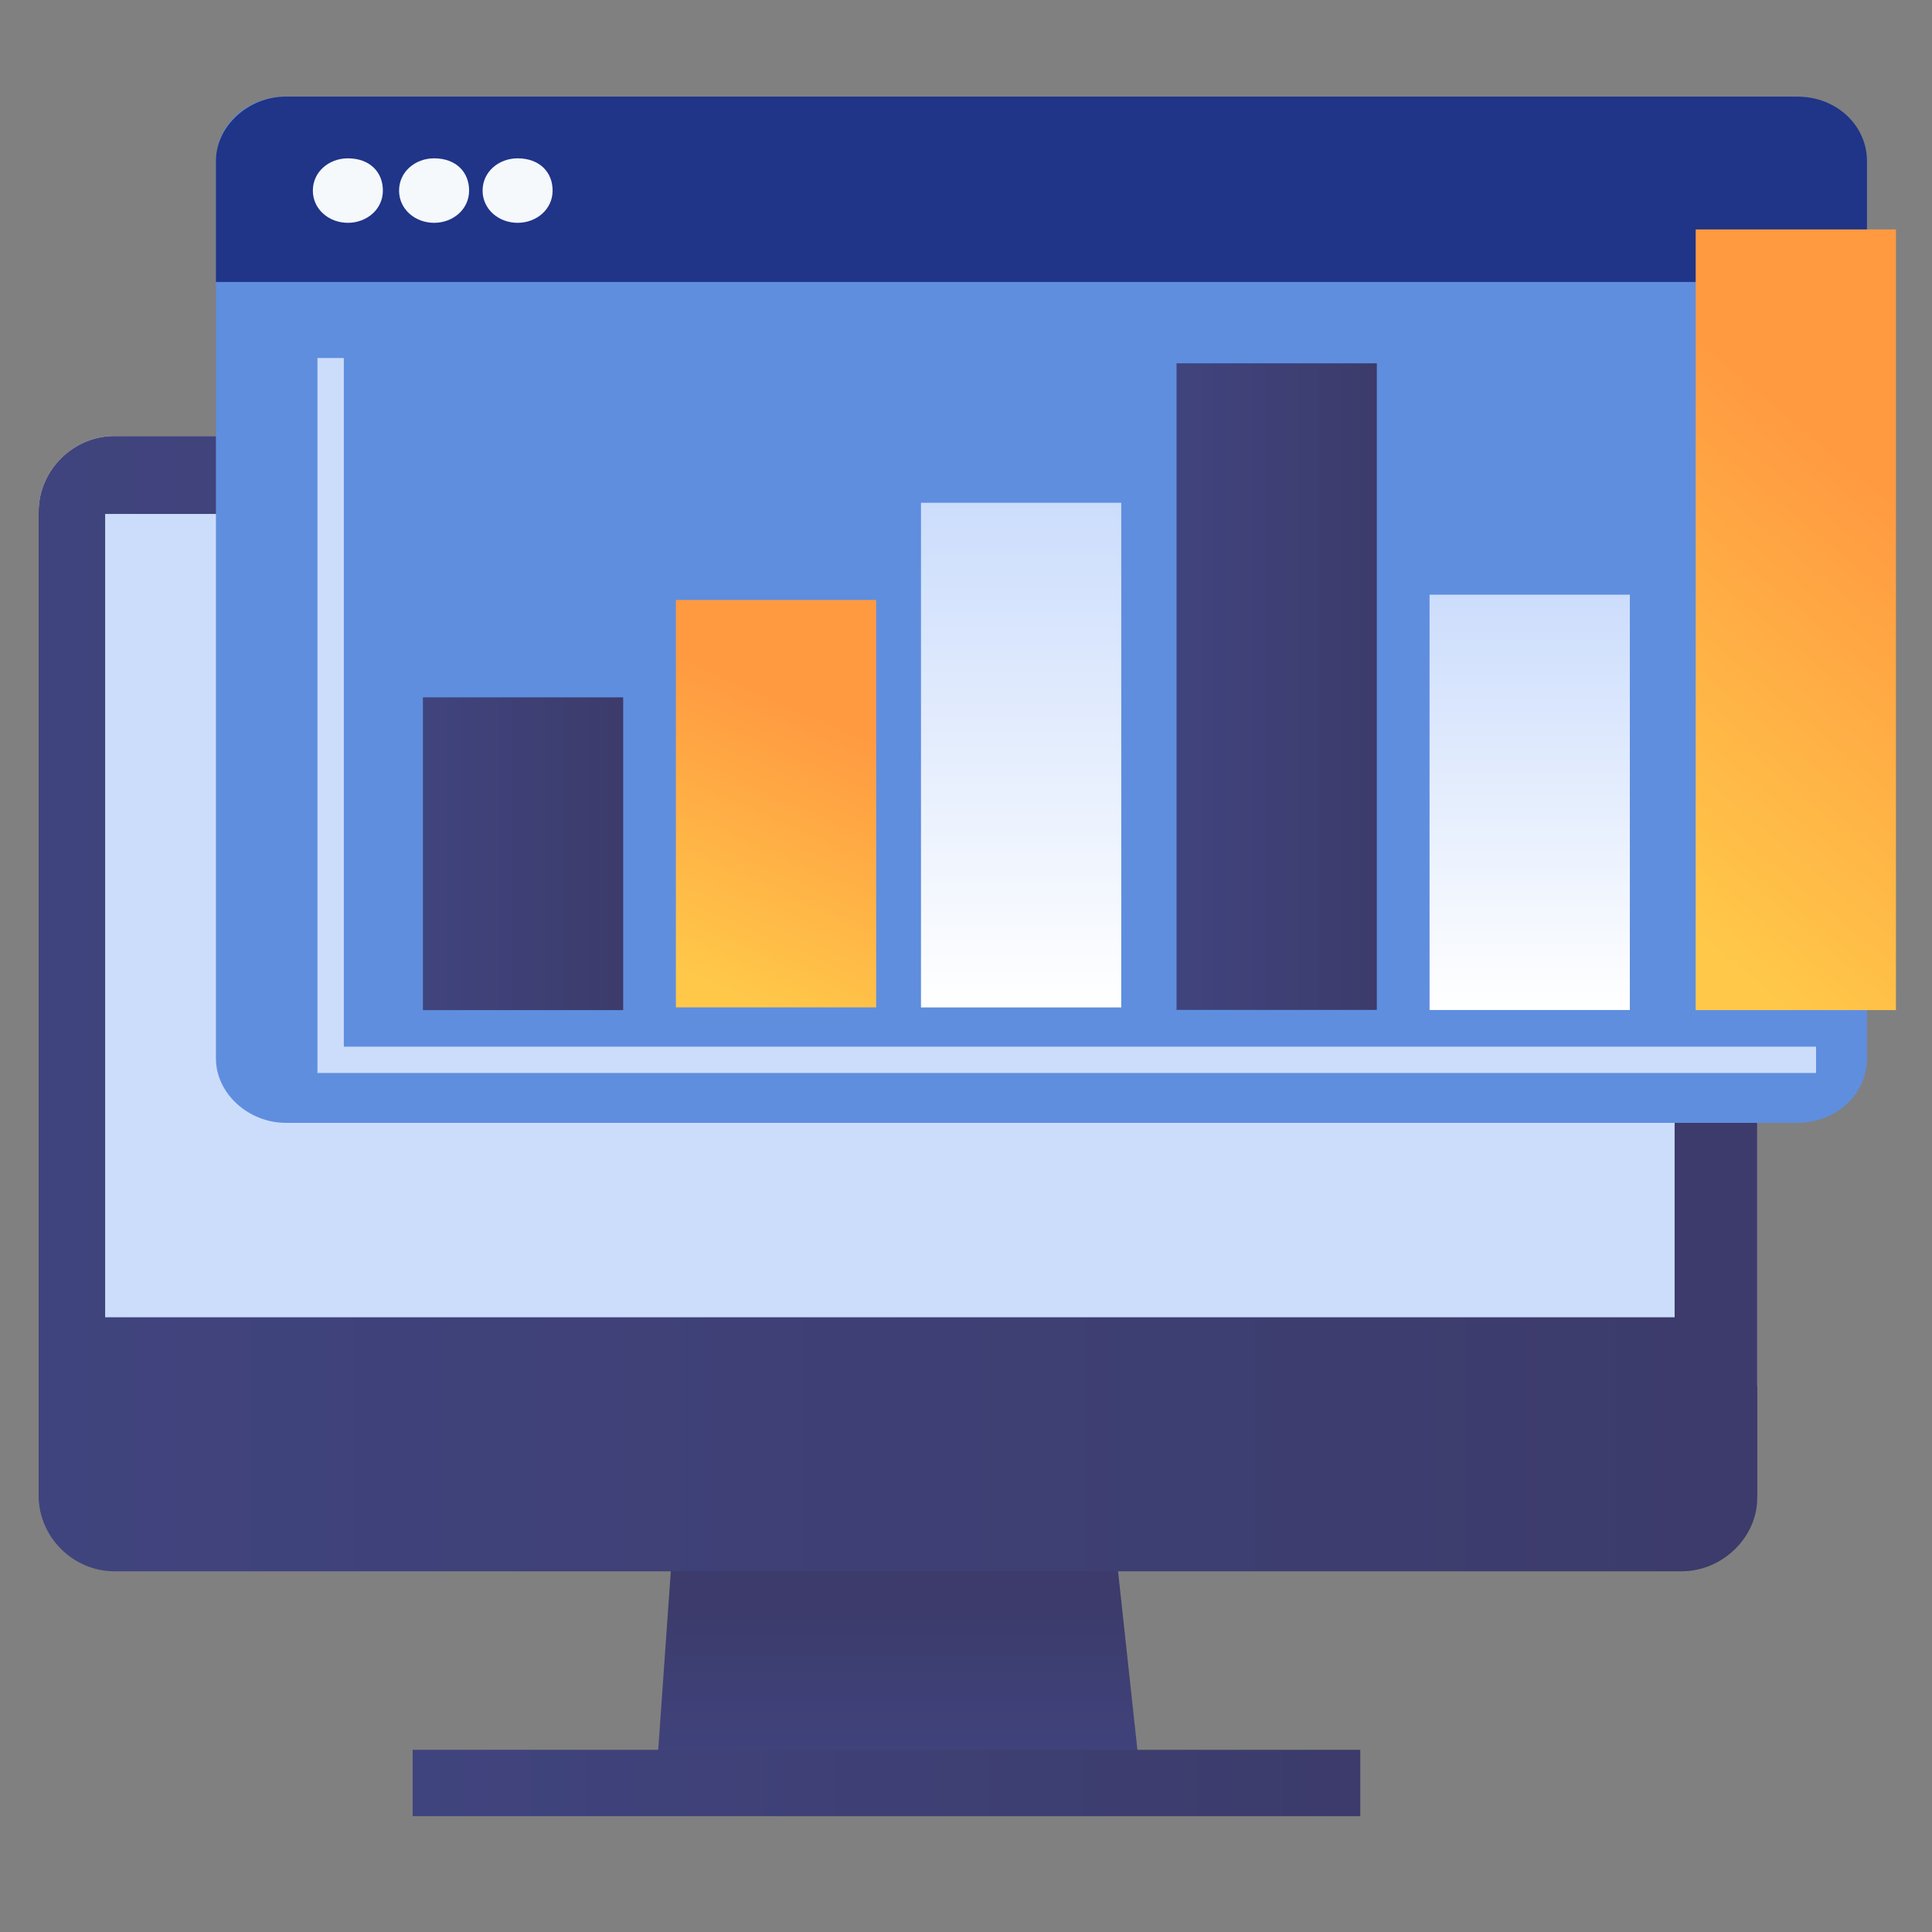
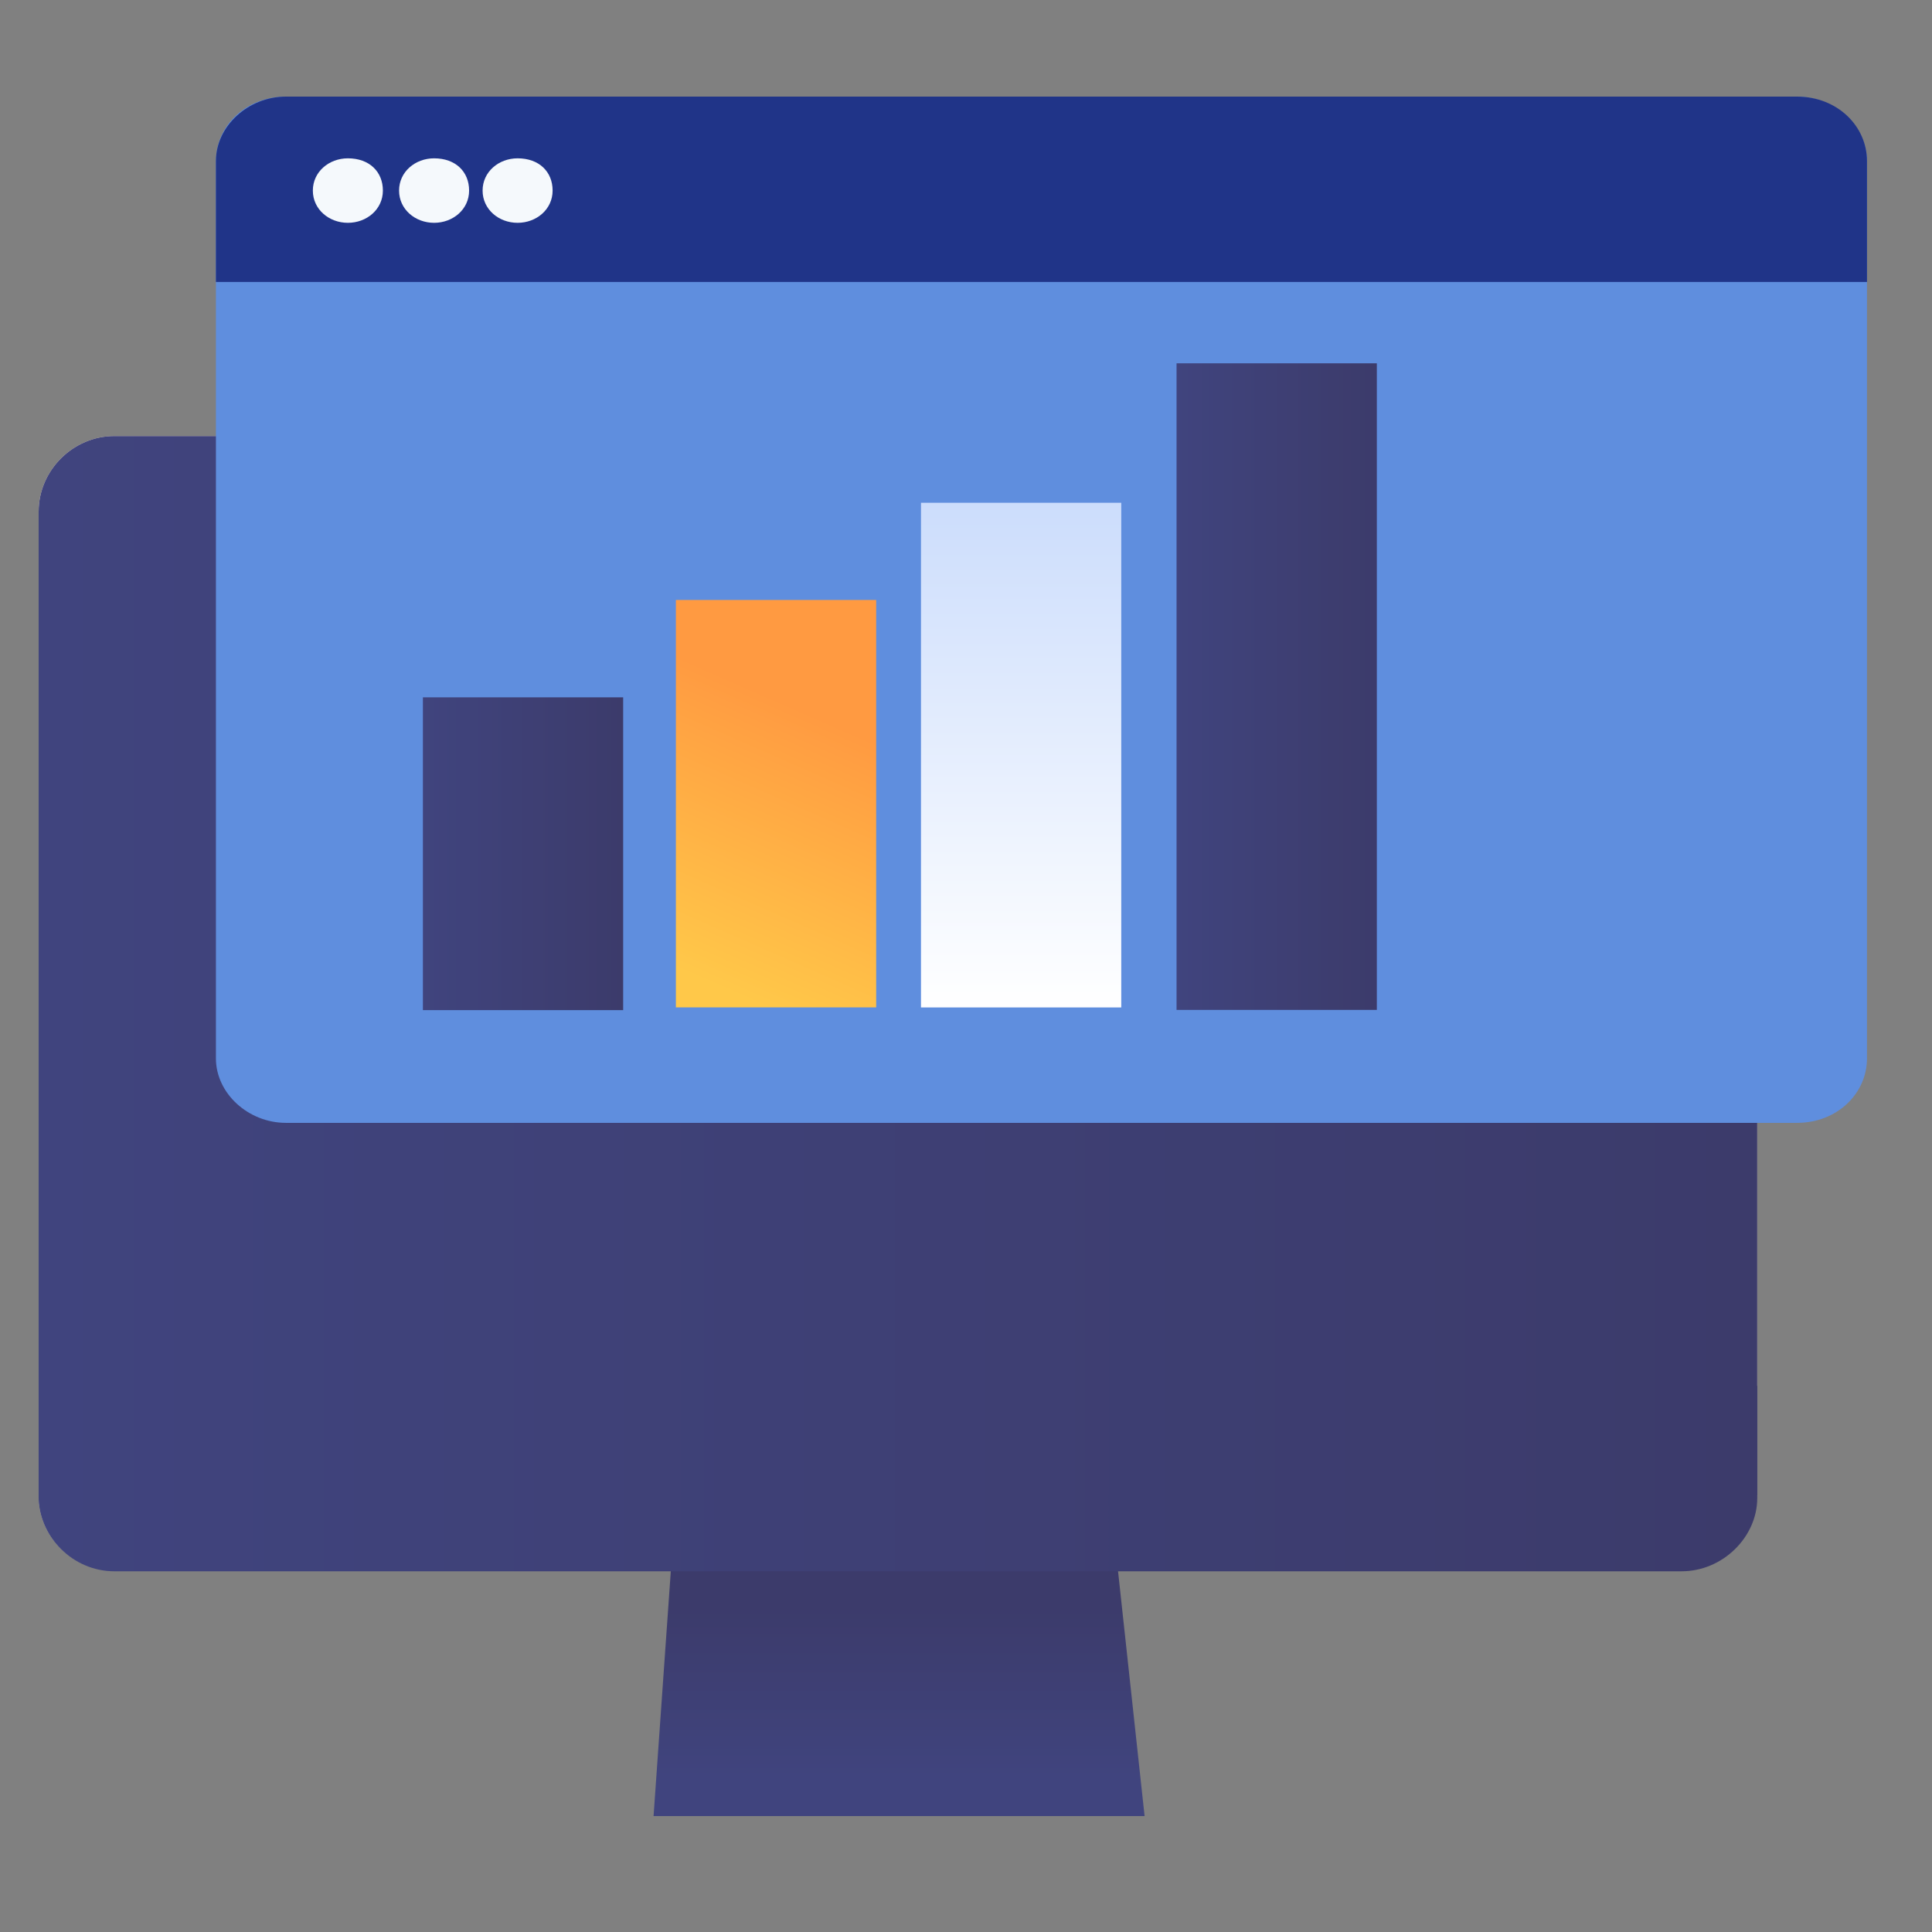
<svg xmlns="http://www.w3.org/2000/svg" width="100" height="100" viewBox="0 0 100 100" fill="none">
  <rect x="0" y="0" width="100" height="100" fill="#808080" stroke="none" />
  <g id="Frame">
    <g id="Group">
      <g id="Group_2">
        <g id="Group_3">
          <path id="Vector" d="M90.836 77.418C90.836 79.55 89.055 81.209 86.917 81.209H5.919C3.781 81.327 2 79.55 2 77.418V26.48C2 24.347 3.781 22.57 5.919 22.57H87.036C89.173 22.57 90.955 24.347 90.955 26.48V77.418H90.836Z" fill="#FFF1D6" />
        </g>
        <g id="Group_4">
          <path id="Vector_2" d="M59.244 94.001H33.828L35.372 72.086H56.868L59.244 94.001Z" fill="url(#paint0_linear_1130_454)" />
        </g>
        <g id="Group_5">
          <path id="Vector_3" d="M90.836 77.418C90.836 79.55 89.055 81.209 86.917 81.209H5.919C3.781 81.327 2 79.55 2 77.418V26.48C2 24.347 3.781 22.57 5.919 22.57H87.036C89.173 22.57 90.955 24.347 90.955 26.48V77.418H90.836Z" fill="url(#paint1_linear_1130_454)" />
        </g>
        <g id="Group_6">
-           <path id="Vector_4" d="M86.678 26.602H5.443V68.182H86.678V26.602Z" fill="#CCDDFC" />
-         </g>
+           </g>
        <g id="Group_7">
          <path id="Vector_5" d="M5.919 81.33H87.036C89.173 81.33 90.955 79.553 90.955 77.539V71.734H2V77.421C2 79.553 3.781 81.33 5.919 81.33Z" fill="url(#paint2_linear_1130_454)" />
        </g>
        <g id="Group_8">
-           <path id="Vector_6" d="M70.409 90.57H21.359V94.006H70.409V90.57Z" fill="url(#paint3_linear_1130_454)" />
-         </g>
+           </g>
      </g>
      <g id="Group 7342">
        <g id="Group_9">
          <g id="Group_10">
            <path id="Vector_7" d="M96.635 54.782C96.635 56.59 95.102 58.119 93.01 58.119H14.8C12.849 58.119 11.176 56.59 11.176 54.782V8.337C11.176 6.53 12.709 5 14.8 5H93.01C94.962 5 96.635 6.53 96.635 8.337V54.782Z" fill="#5F8EDE" />
          </g>
          <g id="Group_11">
            <path id="Vector_8" d="M93.01 5H14.8C12.849 5 11.176 6.53 11.176 8.337V14.595H96.635V8.337C96.635 6.53 95.102 5 93.01 5Z" fill="#203488" />
          </g>
          <g id="Group_12">
            <path id="Vector_9" d="M19.818 9.864C19.818 10.837 18.982 11.533 18.006 11.533C17.03 11.533 16.193 10.837 16.193 9.864C16.193 8.891 17.03 8.195 18.006 8.195C19.121 8.195 19.818 8.891 19.818 9.864Z" fill="#F5F9FC" />
          </g>
          <g id="Group_13">
            <path id="Vector_10" d="M24.281 9.864C24.281 10.837 23.445 11.533 22.469 11.533C21.493 11.533 20.656 10.837 20.656 9.864C20.656 8.891 21.493 8.195 22.469 8.195C23.584 8.195 24.281 8.891 24.281 9.864Z" fill="#F5F9FC" />
          </g>
          <g id="Group_14">
            <path id="Vector_11" d="M28.603 9.864C28.603 10.837 27.767 11.533 26.791 11.533C25.815 11.533 24.979 10.837 24.979 9.864C24.979 8.891 25.815 8.195 26.791 8.195C27.906 8.195 28.603 8.891 28.603 9.864Z" fill="#F5F9FC" />
          </g>
        </g>
        <g id="Group_15">
          <g id="Group_16">
            <path id="Vector_12" d="M32.255 36.094H21.889V52.284H32.255V36.094Z" fill="url(#paint4_linear_1130_454)" />
          </g>
          <g id="Group_17">
            <path id="Vector_13" d="M45.351 31.055H34.984V52.142H45.351V31.055Z" fill="url(#paint5_linear_1130_454)" />
          </g>
          <g id="Group_18">
            <path id="Vector_14" d="M58.036 26.023H47.67V52.145H58.036V26.023Z" fill="url(#paint6_linear_1130_454)" />
          </g>
          <g id="Group_19">
            <path id="Vector_15" d="M71.265 18.805H60.898V52.273H71.265V18.805Z" fill="url(#paint7_linear_1130_454)" />
          </g>
          <g id="Group_20">
-             <path id="Vector_16" d="M84.36 30.781H73.994V52.277H84.36V30.781Z" fill="url(#paint8_linear_1130_454)" />
-           </g>
+             </g>
          <g id="Group_21">
-             <path id="Vector_17" d="M98.134 11.875H87.768V52.282H98.134V11.875Z" fill="url(#paint9_linear_1130_454)" />
-           </g>
+             </g>
        </g>
        <g id="Group_22">
-           <path id="Vector_18" d="M93.999 55.537H16.432V18.531H17.796V54.176H93.999V55.537Z" fill="#CCDDFC" />
-         </g>
+           </g>
      </g>
    </g>
  </g>
  <defs>
    <linearGradient id="paint0_linear_1130_454" x1="33.829" y1="83.042" x2="33.829" y2="92" gradientUnits="userSpaceOnUse">
      <stop offset="0.004" stop-color="#3C3B6B" />
      <stop offset="1" stop-color="#40447E" />
    </linearGradient>
    <linearGradient id="paint1_linear_1130_454" x1="2.002" y1="51.888" x2="90.957" y2="51.888" gradientUnits="userSpaceOnUse">
      <stop stop-color="#40447E" />
      <stop offset="0.996" stop-color="#3C3B6B" />
    </linearGradient>
    <linearGradient id="paint2_linear_1130_454" x1="2.002" y1="76.531" x2="90.957" y2="76.531" gradientUnits="userSpaceOnUse">
      <stop stop-color="#40447E" />
      <stop offset="0.996" stop-color="#3C3B6B" />
    </linearGradient>
    <linearGradient id="paint3_linear_1130_454" x1="21.36" y1="92.288" x2="70.41" y2="92.288" gradientUnits="userSpaceOnUse">
      <stop stop-color="#40447E" />
      <stop offset="0.996" stop-color="#3C3B6B" />
    </linearGradient>
    <linearGradient id="paint4_linear_1130_454" x1="21.889" y1="44.187" x2="32.255" y2="44.187" gradientUnits="userSpaceOnUse">
      <stop stop-color="#40447E" />
      <stop offset="0.996" stop-color="#3C3B6B" />
    </linearGradient>
    <linearGradient id="paint5_linear_1130_454" x1="43.362" y1="53.822" x2="49.35" y2="40.184" gradientUnits="userSpaceOnUse">
      <stop stop-color="#FFC849" />
      <stop offset="1" stop-color="#FF9A41" />
    </linearGradient>
    <linearGradient id="paint6_linear_1130_454" x1="52.853" y1="26.023" x2="52.853" y2="52.145" gradientUnits="userSpaceOnUse">
      <stop stop-color="#CCDDFC" />
      <stop offset="1" stop-color="white" />
    </linearGradient>
    <linearGradient id="paint7_linear_1130_454" x1="60.899" y1="35.536" x2="71.265" y2="35.536" gradientUnits="userSpaceOnUse">
      <stop stop-color="#40447E" />
      <stop offset="0.996" stop-color="#3C3B6B" />
    </linearGradient>
    <linearGradient id="paint8_linear_1130_454" x1="79.177" y1="30.781" x2="79.177" y2="52.277" gradientUnits="userSpaceOnUse">
      <stop stop-color="#CCDDFC" />
      <stop offset="1" stop-color="white" />
    </linearGradient>
    <linearGradient id="paint9_linear_1130_454" x1="96.145" y1="55.5" x2="111.5" y2="37.249" gradientUnits="userSpaceOnUse">
      <stop stop-color="#FFC849" />
      <stop offset="1" stop-color="#FF9A41" />
    </linearGradient>
  </defs>
</svg>